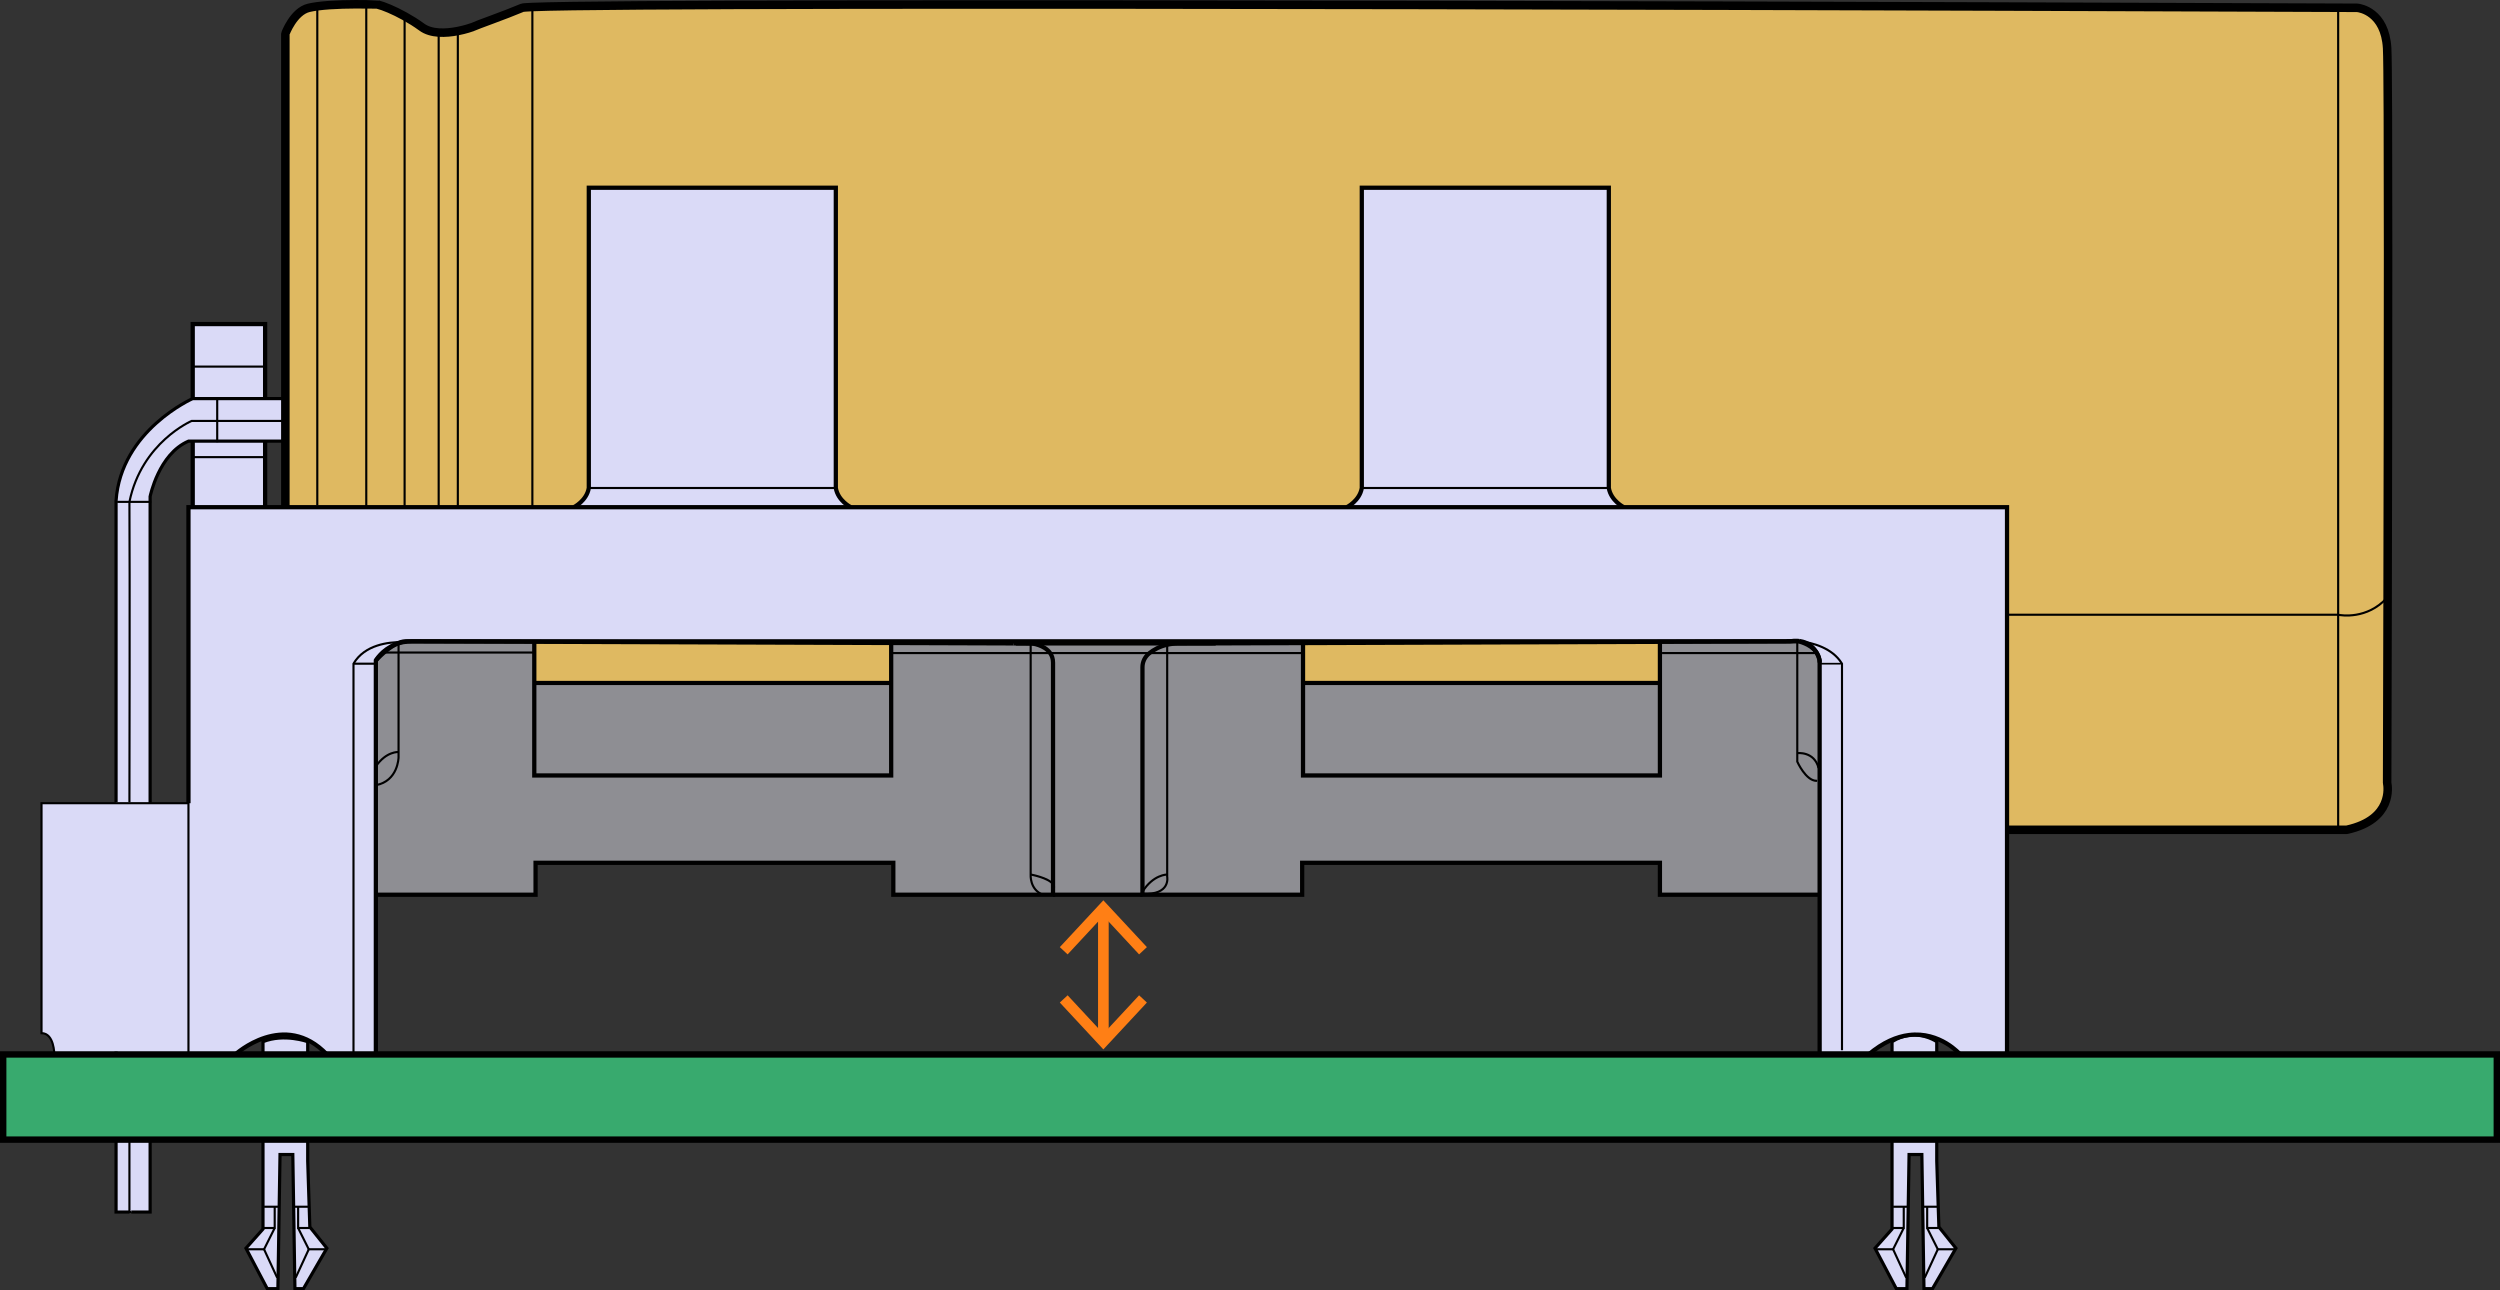
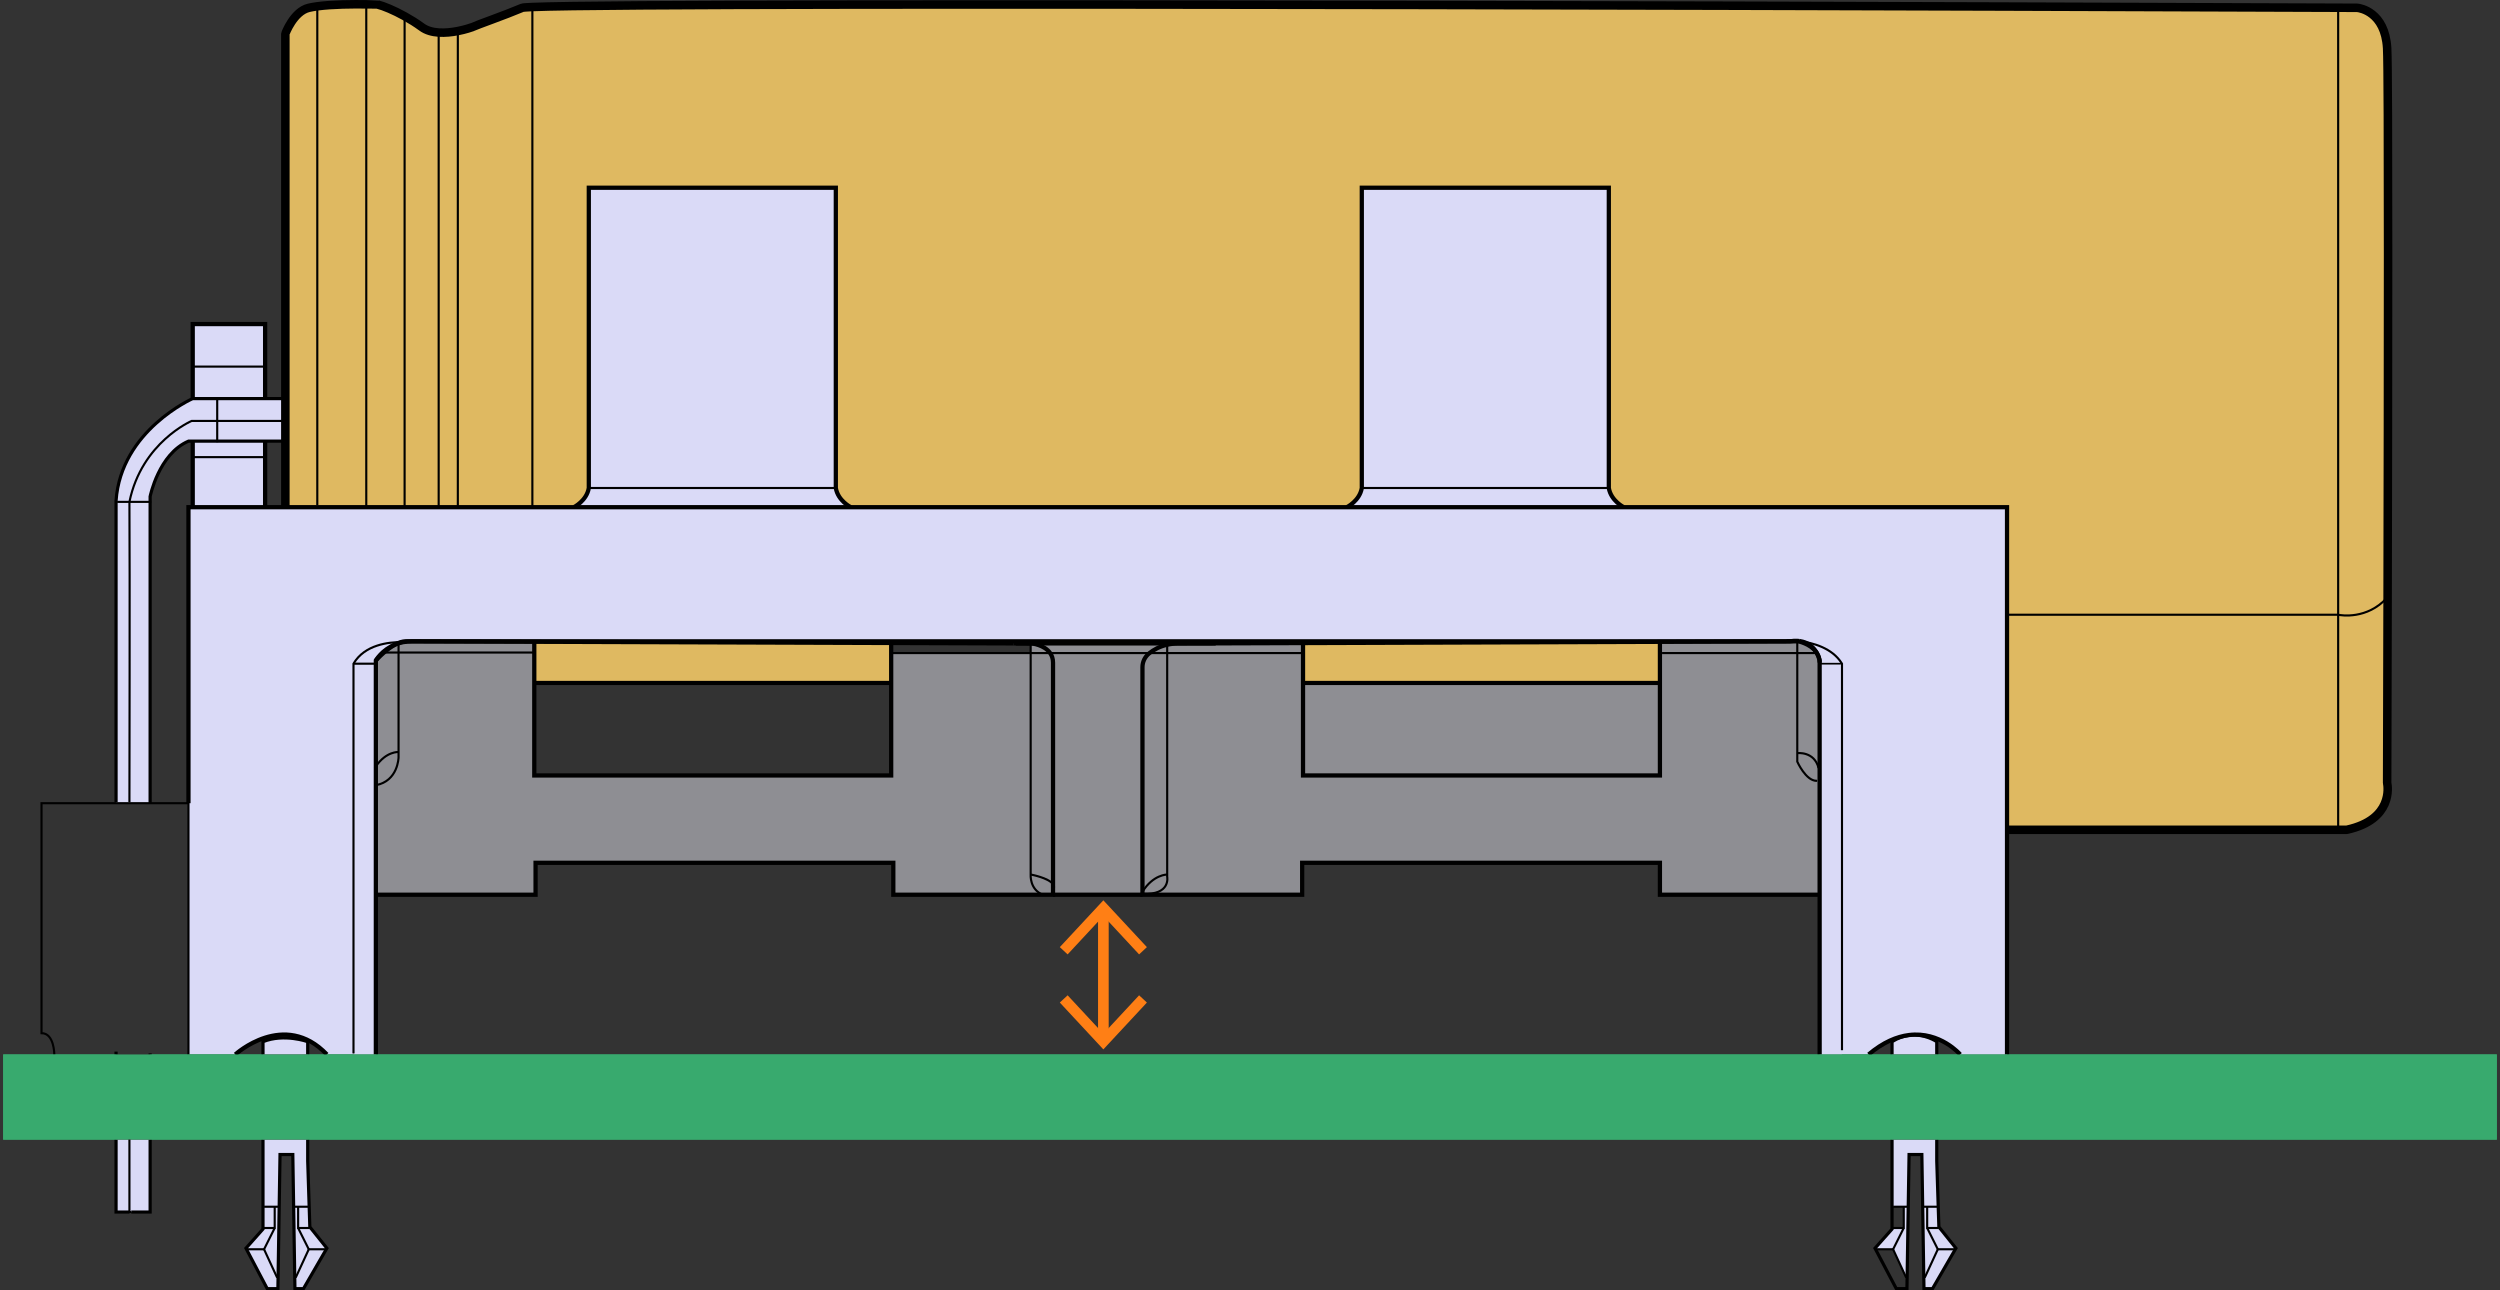
<svg xmlns="http://www.w3.org/2000/svg" xmlns:xlink="http://www.w3.org/1999/xlink" data-name="線" viewBox="0 0 1174 605.92">
  <rect x="0" y="0" width="1174" height="605.92" fill="#333333" stroke="none" />
  <defs>
    <mask id="f" data-name="mask" x="247.5" y="-.83" width="853" height="292" maskUnits="userSpaceOnUse" />
    <mask id="g" data-name="mask-1" x="86.5" y="236.17" width="858" height="261" maskUnits="userSpaceOnUse" />
    <mask id="h" data-name="mask-2" x="852.5" y="309.17" width="15" height="188" maskUnits="userSpaceOnUse">
      <use transform="translate(852.5 309.17)" xlink:href="#c" style="filter:url(#b)" />
    </mask>
    <mask id="i" data-name="mask-3" x="842.5" y="298.17" width="25" height="16" maskUnits="userSpaceOnUse" />
    <mask id="j" data-name="mask-4" x="630.5" y="227.17" width="134" height="13" maskUnits="userSpaceOnUse">
      <use transform="translate(630.5 227.17)" xlink:href="#d" style="filter:url(#b)" />
    </mask>
    <mask id="k" data-name="mask-5" x="637.5" y="86.17" width="120" height="145" maskUnits="userSpaceOnUse">
      <use transform="translate(637.5 86.17)" xlink:href="#e" style="filter:url(#b)" />
    </mask>
    <mask id="l" data-name="mask-6" x="490.5" y="304.17" width="52" height="118" maskUnits="userSpaceOnUse" />
    <mask id="m" data-name="mask-7" x="267.5" y="227.17" width="134" height="13" maskUnits="userSpaceOnUse">
      <use transform="translate(267.5 227.17)" xlink:href="#d" style="filter:url(#b)" />
    </mask>
    <mask id="n" data-name="mask-8" x="274.5" y="86.17" width="120" height="145" maskUnits="userSpaceOnUse">
      <use transform="translate(274.5 86.17)" xlink:href="#e" style="filter:url(#b)" />
    </mask>
    <mask id="o" data-name="mask-9" x="163.5" y="299.17" width="27" height="15" maskUnits="userSpaceOnUse" />
    <mask id="p" data-name="mask-10" x="163.5" y="309.17" width="15" height="188" maskUnits="userSpaceOnUse">
      <use transform="translate(163.5 309.17)" xlink:href="#c" style="filter:url(#b)" />
    </mask>
    <mask id="q" data-name="mask-11" x="17.5" y="375.17" width="73" height="122" maskUnits="userSpaceOnUse" />
    <filter id="a" data-name="uuid-fdaae096-de8f-4e1f-ac0d-0f39213e240a" x="247.5" y="-.83" width="853" height="292" color-interpolation-filters="sRGB" filterUnits="userSpaceOnUse">
      <feFlood flood-color="#fff" result="bg" />
      <feBlend in="SourceGraphic" in2="bg" />
    </filter>
    <filter id="b" data-name="luminosity-invert" color-interpolation-filters="sRGB" filterUnits="userSpaceOnUse">
      <feColorMatrix values="-1 0 0 0 1 0 -1 0 0 1 0 0 -1 0 1 0 0 0 1 0" />
    </filter>
  </defs>
  <path style="fill:#38aa6e" d="M1172.5 495.17v40h-263v-40h263z" />
  <path d="M1121 22.67c.66 11.94.45 159.77.22 258h-.22c-9.46 10.41-21.71 8.28-23 8.02V3.63c5.83.03 8.93.04 8.93.04.05 0 .09 0 .14.01 1.02.11 12.97 1.76 13.93 18.99Z" style="fill:#dfb961" />
  <path d="M1121 280.67h.22c-.1 48.22-.22 84.48-.22 86.87 0 .09.01.17.03.25.3 1.55 2.81 17.06-18.88 21.85-.1.02-.2.03-.3.03H1098V288.69c1.29.26 13.54 2.39 23-8.02ZM1098 288.69v100.98H942.5v-101h155.39s.04.01.11.02Z" style="fill:#dfb961" />
  <path d="M1098 3.67v285.02c-.07-.01-.11-.02-.11-.02H942.5v-50.5h-180s-6-3-7-9v-141h-116v141c-1 6-7 9-7 9h-233s-6-3-7-9v-141h-116v141c-1 6-7 9-7 9H250V3.67l-.01-.38c64.63-2.67 760.91 0 848.01.34v.04Z" style="fill:#dfb961" />
  <g style="mask:url(#f)">
    <g style="opacity:.2">
      <path d="M1098 3.67v285.02c-.07-.01-.11-.02-.11-.02H942.5v-50.5h-180s-6-3-7-9v-141h-116v141c-1 6-7 9-7 9h-233s-6-3-7-9v-141h-116v141c-1 6-7 9-7 9H250V3.67l-.01-.38c64.63-2.67 760.91 0 848.01.34v.04Z" style="fill:#fff" />
    </g>
  </g>
  <path d="M942.5 288.67v206.5h-22s-9.42-10.99-24.1-9.11c-5.61.71-11.99 3.3-18.9 9.11H865v-183.5c-.05-.08-.1-.16-.15-.23-4.49-7.2-13.64-9.6-19.76-10.39-.05-.01-.1-.02-.16-.03-.32-.04-.63-.07-.93-.11v.04c-1.06-.06-2.22.01-3.5.22h-650c-.75 0-1.53.14-2.32.38-5.35-.02-16.9 1.06-22.18 10.12v183.5h-12.5c-20-21-43 0-43 0h-22v-257h854v50.5Z" style="fill:#dadaf7" />
  <g style="mask:url(#g)">
    <path d="M942.5 288.67v206.5h-22s-9.42-10.99-24.1-9.11c-5.61.71-11.99 3.3-18.9 9.11H865v-183.5c-.05-.08-.1-.16-.15-.23-4.49-7.2-13.64-9.6-19.76-10.39-.05-.01-.1-.02-.16-.03-.32-.04-.63-.07-.93-.11v.04c-1.06-.06-2.22.01-3.5.22h-650c-.75 0-1.53.14-2.32.38-5.35-.02-16.9 1.06-22.18 10.12v183.5h-12.5c-20-21-43 0-43 0h-22v-257h854v50.5Z" style="opacity:.45" />
  </g>
  <path style="fill:#dadaf7" d="m910.74 576.47 7.76 9.7-.34.59-.16-.09h-8l-5-10h5.5l.24-.2z" />
  <path style="fill:#dadaf7" d="m918.16 586.76-10.66 18.41h-4l-.09-5.49.59-.01 6-13h8l.16.09zM910.5 576.17l.24.3-.24.2H905v-10h5l.19-.01.31 9.51z" />
  <path d="m909.5 545.17.69 21.49-.19.01h-7.11l-.39-24.5h-6l-.39 24.5h-7.61v-31.5h21v10ZM905 576.67l5 10-6 13-.59.01-.52-33.01H905v10zM909.5 489.17v6h-21v-6c2.75-1.75 5.44-2.62 7.92-2.95 7.46-.99 13.08 2.95 13.08 2.95ZM896.11 566.67l-.52 33.01-.59-.01-6-13 5-10v-10h2.11z" style="fill:#dadaf7" />
-   <path style="fill:#dadaf7" d="m895.59 599.68-.09 5.49h-5l-9.69-18.4.19-.1h8l6 13 .59.01zM894 567.17v9.5h-5.5v-10h5.5v.5z" />
  <path style="fill:#dadaf7" d="m894 576.67-5 10h-8l-.19.1-.31-.6 8-9v-.5h5.5z" />
  <path d="M888.5 495.17v40h-744v-40h744Z" style="fill:#38aa6e" />
  <path d="M865 493.17v2h-10.5v-183.5h10l.35-.23c.05.07.1.15.15.23v181.5Z" style="fill:#dadaf7" />
  <g style="mask:url(#h)">
    <path d="M865 493.17v2h-10.5v-183.5h10l.35-.23c.05.07.1.15.15.23v181.5Z" style="opacity:.45" />
  </g>
  <path d="m864.85 311.44-.35.23h-10v-1.5s-.04-.22-.14-.58c0-.01 0-.02-.01-.03-.24-1.37-.81-2.52-1.54-3.5-1.36-2.16-3.71-4.48-7.72-5.01 6.12.79 15.27 3.19 19.76 10.39Z" style="fill:#dadaf7" />
  <g style="mask:url(#i)">
    <path d="m864.85 311.44-.35.23h-10v-1.5s-.04-.22-.14-.58c0-.01 0-.02-.01-.03-.24-1.37-.81-2.52-1.54-3.5-1.36-2.16-3.71-4.48-7.72-5.01 6.12.79 15.27 3.19 19.76 10.39Z" style="opacity:.45" />
  </g>
  <path d="M853 366.67h1.5v53.5h-75v-15h-168v15h-75v-.47c13.45.75 11.61-8.03 11.61-8.03v-105h63.79v57.5h167.6v-57.5H844v51s4 9 9 9Z" style="fill:#8e8e93" />
  <path d="M854.5 360.67v6H853c-5 0-9-9-9-9v-4s8-1 10 7h.5Z" style="fill:#8e8e93" />
  <path d="M854.5 311.67v49h-.5c-2-8-10-7-10-7v-47h9l.13-.07c.67 1.21 1.04 2.31 1.22 2.96.01.01.01.02.01.03.09.5.14 1.02.14 1.58v.5Z" style="fill:#8e8e93" />
  <path d="m853.13 306.6-.13.07h-9v-5.5h.5s5.46 1.09 8.31 4.89c.11.18.22.37.32.54ZM844 301.17v5.5h-64.5v-5.27c34.81-.12 60.64-.21 64.5-.23ZM611.9 320.72h167.6v43.45H611.9z" style="fill:#8e8e93" />
  <path d="M779.5 306.67v14.05H611.9v-18.74c48.56-.16 117.41-.4 167.6-.58v5.27Z" style="fill:#dfb961" />
  <path d="M762.5 238.17h-130s6-3 7-9h116c1 6 7 9 7 9Z" style="fill:#dadaf7" />
  <g style="mask:url(#j)">
    <path d="M762.5 238.17h-130s6-3 7-9h116c1 6 7 9 7 9Z" style="opacity:.45" />
  </g>
  <path d="M755.5 88.17v141h-116v-141h116Z" style="fill:#dadaf7" />
  <g style="mask:url(#k)">
    <path d="M755.5 88.17v141h-116v-141h116Z" style="opacity:.45" />
  </g>
  <path d="M566.31 302.14c10.44-.04 26.44-.09 45.59-.16v4.69h-63.79v-3.91c1.61-.37 3.41-.59 5.39-.59 1.31 0 5.82-.01 12.81-.03Z" style="fill:#8e8e93" />
  <path d="M484 302.14h82.31c-6.99.02-11.5.03-12.81.03-1.98 0-3.78.22-5.39.59-3.67.83-6.4 2.42-8.28 3.91l-46.69.01c-2.72-3.92-8.64-4.51-8.64-4.51h-.5v-.03ZM548.11 411.67s1.84 8.78-11.61 8.03v-.9c4.97-8.13 11.61-8.13 11.61-8.13v1Z" style="fill:#8e8e93" />
  <path d="M548.11 306.67v104s-6.64 0-11.61 8.13V313.31c0-2.45 1.09-4.77 2.98-6.35.11-.09.23-.19.35-.29h8.28Z" style="fill:#8e8e93" />
  <path d="M548.11 302.76v3.91h-8.28c1.88-1.49 4.61-3.08 8.28-3.91ZM494.5 415.22V311.17c0-1.85-.53-3.32-1.36-4.49l46.69-.01c-.12.1-.24.2-.35.29-1.89 1.58-2.98 3.9-2.98 6.35V418.8c-.16.28-.33.57-.5.87.17.01.34.02.5.03v.47h-42v-4.95Z" style="fill:#8e8e93" />
  <g style="mask:url(#l)">
    <path d="M494.5 415.22V311.17c0-1.85-.53-3.32-1.36-4.49l46.69-.01c-.12.1-.24.2-.35.29-1.89 1.58-2.98 3.9-2.98 6.35V418.8c-.16.28-.33.57-.5.87.17.01.34.02.5.03v.47h-42v-4.95Z" style="opacity:.45" />
  </g>
  <path d="M494.5 415.22v4.95h-4.79c-6.28-2.5-5.71-9.5-5.71-9.5s8.35 1.52 10.5 4.55Z" style="fill:#8e8e93" />
  <path d="M494.5 311.17v104.05c-2.15-3.03-10.5-4.55-10.5-4.55V306.68h9.14c.83 1.17 1.36 2.64 1.36 4.49ZM493.14 306.68H484v-4.51h.5s5.92.59 8.64 4.51Z" style="fill:#8e8e93" />
  <path d="M489.71 420.17H419.5v-15h-168v15h-75v-51.45c10.5-1.94 10.66-13.05 10.66-13.05v-49.24h63.74v57.74h167.6v-57.49H484v103.99s-.57 7 5.71 9.5Z" style="fill:#8e8e93" />
-   <path d="M484 302.17v4.51h-65.5v-4.74c25.56.09 46.4.16 57.43.2h1.1c3.59.02 5.99.02 6.97.03ZM250.9 320.72h167.6v43.45H250.9z" style="fill:#8e8e93" />
  <path d="M418.5 306.68v14.04H250.9v-19.36c48.29.15 117.15.4 167.6.58v4.74Z" style="fill:#dfb961" />
  <path d="M399.5 238.17h-130s6-3 7-9h116c1 6 7 9 7 9Z" style="fill:#dadaf7" />
  <g style="mask:url(#m)">
    <path d="M399.5 238.17h-130s6-3 7-9h116c1 6 7 9 7 9Z" style="opacity:.45" />
  </g>
  <path d="M392.5 88.17v141h-116v-141h116Z" style="fill:#dadaf7" />
  <g style="mask:url(#n)">
    <path d="M392.5 88.17v141h-116v-141h116Z" style="opacity:.45" />
  </g>
  <path d="M189.3 301.57c1.29-.26 2.69-.4 4.2-.4 3.24 0 25.96.07 57.4.19v5.07h-70.58c1.54-1.34 3.41-2.77 5.34-3.8 1.1-.44 2.31-.81 3.62-1.06h.02Z" style="fill:#8e8e93" />
  <path d="M250 237.67v.5h-35V14.67l-.02-.09c3.63-.71 6.41-1.69 6.93-1.88.06-.02.11-.04.17-.08 1.38-.75 14.89-5.45 23.16-8.95.32-.14 1.94-.26 4.75-.38l.01.38v234Z" style="fill:#dfb961" />
  <path d="M215 237.67v.5h-9V15.67l.03-.39c3.07.21 6.24-.17 8.95-.7l.02.09v223Z" style="fill:#dfb961" />
  <path d="m206.03 15.28-.03.39v222.5h-16V7.67l.03-.05c2.65 1.46 5.4 3.17 7.97 5.05 2.23 1.67 5.08 2.41 8.03 2.61Z" style="fill:#dfb961" />
  <path d="m190.03 7.62-.03.05v230.5h-18V2.03c3.3.05 5.48.13 5.5.14 2.63.66 7.42 2.61 12.53 5.45Z" style="fill:#dfb961" />
  <path d="M166 311.67c5.28-9.06 16.83-10.14 22.18-10.12-.84.25-1.68.63-2.52 1.08-6.38 2.54-9.16 7.54-9.16 7.54v1.5H166Z" style="fill:#dadaf7" />
  <g style="mask:url(#o)">
    <path d="M166 311.67c5.28-9.06 16.83-10.14 22.18-10.12-.84.25-1.68.63-2.52 1.08-6.38 2.54-9.16 7.54-9.16 7.54v1.5H166Z" style="opacity:.45" />
  </g>
  <path d="M187.16 353.15v2.52s-.16 11.11-10.66 13.05v-8.81c4.9-7.21 10.66-6.76 10.66-6.76Z" style="fill:#8e8e93" />
  <path d="M187.16 306.43v46.72s-5.76-.45-10.66 6.76v-49.74s1.56-1.77 3.82-3.74h6.84Z" style="fill:#8e8e93" />
  <path d="M176.5 359.91v135.26H166v-183.5h10.5v48.24Z" style="fill:#dadaf7" />
  <g style="mask:url(#p)">
    <path d="M176.5 359.91v135.26H166v-183.5h10.5v48.24Z" style="opacity:.45" />
  </g>
  <path d="M172 2.17v236h-23v-235l-.03-.21C156.1 2 165.94 1.94 172 2.03v.14Z" style="fill:#dfb961" />
  <path style="fill:#dadaf7" d="m145.74 576.47 7.76 9.7-.34.59-.16-.09h-8l-5-10h5.5l.24-.2z" />
  <path style="fill:#dadaf7" d="m153.16 586.76-10.66 18.41h-4l-.09-5.49.59-.01 6-13h8l.16.09z" />
  <path d="M149 237.17v1h-15V15.89c0-.15 3.88-10.53 11-12.22 1.17-.28 2.52-.51 3.97-.71l.03.21v234Z" style="fill:#dfb961" />
  <path style="fill:#dadaf7" d="m145.5 576.17.24.3-.24.2H140v-10h5l.19-.01.31 9.51z" />
  <path d="m144.5 545.17.69 21.49-.19.01h-7.11l-.39-24.5h-6l-.39 24.5h-7.61v-31.5h21v10ZM140 576.67l5 10-6 13-.59.01-.52-33.01H140v10zM144.5 489.17v6h-21v-6c10-4 21 0 21 0ZM133.5 203.22v3.95H102v-9.5h31.5v5.55zM133.5 187.17v10.5H102v-10.5h31.5zM131.11 566.67l-.52 33.01-.59-.01-6-13 5-10v-10h2.11z" style="fill:#dadaf7" />
  <path style="fill:#dadaf7" d="m130.59 599.68-.09 5.49h-5l-9.69-18.4.19-.1h8l6 13 .59.01zM129 567.17v9.5h-5.5v-10h5.5v.5z" />
  <path style="fill:#dadaf7" d="m129 576.67-5 10h-8l-.19.1-.31-.6 8-9v-.5h5.5zM124.5 214.67v23.5h-34v-23.5h34zM102 207.17h22.5v7.5h-34v-7.5H102zM102 187.17H90.5v-15h34v15H102zM90.5 152.17h34v20h-34z" />
  <path d="M123.5 495.17v40h-53v-40h53Z" style="fill:#38aa6e" />
  <path d="M102 197.67v9.5H88.5c-14 6-18 26-18 26v2.5h-9.72c5.77-28 29.22-38 29.22-38h12Z" style="fill:#dadaf7" />
  <path d="M102 187.17v10.5H90s-23.45 10-29.22 38H54.5v-.5c2.25-33.1 36-48 36-48H102Z" style="fill:#dadaf7" />
  <g>
-     <path d="M70.5 495.17h-45s0-10-6-10v-108h69v118h-18Z" style="fill:#dadaf7" />
    <g style="mask:url(#q)">
      <path d="M70.5 495.17h-45s0-10-6-10v-108h69v118h-18Z" style="opacity:.45" />
    </g>
  </g>
  <path style="fill:#dadaf7" d="M70.5 535.17v34H60.78v-34h9.72zM70.5 235.67v141.5h-9.72v-.5s.22-111 0-141h9.72Z" />
  <path d="M60.78 235.67c.22 30 0 141 0 141v.5H54.5v-141.5h6.28ZM60.78 535.17v34H54.5v-34h6.28z" style="fill:#dadaf7" />
  <path style="fill:#38aa6e" d="M54.5 495.17v40h-53v-40h53z" />
  <g>
    <path d="M942.5 389.67h159.35c.1 0 .2-.01.3-.03 21.69-4.79 19.18-20.3 18.88-21.85-.02-.08-.03-.16-.03-.25 0-2.39.12-38.65.22-86.87.23-98.23.44-246.06-.22-258-.96-17.23-12.91-18.88-13.93-18.99-.05-.01-.09-.01-.14-.01 0 0-3.1-.01-8.93-.04-87.1-.34-783.38-3.01-848.01-.34-2.81.12-4.43.24-4.75.38-8.27 3.5-21.78 8.2-23.16 8.95-.06.04-.11.06-.17.08-.52.19-3.3 1.17-6.93 1.88-2.71.53-5.88.91-8.95.7-2.95-.2-5.8-.94-8.03-2.61-2.57-1.88-5.32-3.59-7.97-5.05-5.11-2.84-9.9-4.79-12.53-5.45-.02-.01-2.2-.09-5.5-.14-6.06-.09-15.9-.03-23.03.93-1.45.2-2.8.43-3.97.71-7.12 1.69-11 12.07-11 12.22v221.78" style="fill:none;stroke:#000;stroke-miterlimit:10;stroke-width:4px" />
    <path d="M189.28 301.57c-1.31.25-2.52.62-3.62 1.06-6.38 2.54-9.16 7.54-9.16 7.54M475.93 302.14c-11.03-.04-31.87-.11-57.43-.2-50.45-.18-119.31-.43-167.6-.58-31.44-.12-54.16-.19-57.4-.19-1.51 0-2.91.14-4.2.4M176.5 420.17h75v-15h168v15h75v-109c0-1.85-.53-3.32-1.36-4.49-2.72-3.92-8.64-4.51-8.64-4.51h-.5c-.98-.01-3.38-.01-6.97-.03M854.5 420.17h-75v-15h-168v15h-75V313.31c0-2.45 1.09-4.77 2.98-6.35.11-.09.23-.19.35-.29 1.88-1.49 4.61-3.08 8.28-3.91 1.61-.37 3.41-.59 5.39-.59 1.31 0 5.82-.01 12.81-.03 10.44-.04 26.44-.09 45.59-.16 48.56-.16 117.41-.4 167.6-.58 34.81-.12 60.64-.21 64.5-.23h.5s5.46 1.09 8.31 4.89c.73.98 1.3 2.13 1.54 3.5M854.36 309.59c.09.5.14 1.02.14 1.58" style="fill:none;stroke:#000;stroke-miterlimit:10;stroke-width:2px" />
    <path style="fill:none;stroke:#000;stroke-miterlimit:10;stroke-width:2px" d="M250.9 301.17v63h167.6v-62M611.9 301.17v63h167.6V301.17M536.5 420.17h-42M250.9 320.72h167.6M611.9 320.72h167.6M475.93 302.14h94.97M269.5 238.17s6-3 7-9v-141h116v141c1 6 7 9 7 9M632.5 238.17s6-3 7-9v-141h116v141c1 6 7 9 7 9" />
    <path d="M844.93 301.02c-.3-.03-.61-.06-.93-.07-1.06-.06-2.22.01-3.5.22h-650c-.75 0-1.53.14-2.32.38-.84.25-1.68.63-2.52 1.08-1.93 1.03-3.8 2.46-5.34 3.8-2.26 1.97-3.82 3.74-3.82 3.74v185M854.5 495.17v-185s-.04-.22-.14-.58c0-.01 0-.02-.01-.03-.18-.65-.55-1.75-1.22-2.96-.1-.17-.21-.36-.32-.54-1.36-2.16-3.71-4.48-7.72-5.01M920.5 495.17s-9.42-10.99-24.1-9.11c-5.61.71-11.99 3.3-18.9 9.11" style="fill:none;stroke:#000;stroke-miterlimit:10;stroke-width:2px" />
    <path style="fill:none;stroke:#000;stroke-miterlimit:10;stroke-width:2px" d="M124.5 238.17h818v257M88.5 377.17v-139h2M153.5 495.17c-20-21-43 0-43 0M124.5 207.17v31h-34v-31M90.5 187.17v-35h34v35" />
    <path d="M25.5 495.17s0-10-6-10v-108H54M54 377.17h34.5v118" style="fill:none;stroke:#000;stroke-miterlimit:10" />
    <path d="M54.5 376.79V235.17c2.25-33.1 36-48 36-48h43v20h-45c-14 6-18 26-18 26v144M54.5 495.17v-1.34M60.78 569.17H54.5v-34M70.5 535.17v34h-8.87M70.5 494.67v.5M888.5 535.17v42l-8 9 .31.6 9.69 18.4h5l.09-5.49.52-33.01.39-24.5h6l.39 24.5.52 33.01.09 5.49h4l10.66-18.41.34-.59-7.76-9.7-.24-.3-.31-9.51-.69-21.49v-10M909.5 495.17v-6s-5.62-3.94-13.08-2.95c-2.48.33-5.17 1.2-7.92 2.95v6M123.5 535.17v42l-8 9 .31.6 9.69 18.4h5l.09-5.49.52-33.01.39-24.5h6l.39 24.5.52 33.01.09 5.49h4l10.66-18.41.34-.59-7.76-9.7-.24-.3-.31-9.51-.69-21.49v-10M144.5 495.17v-6s-11-4-21 0v6" style="fill:none;stroke:#000;stroke-miterlimit:10;stroke-width:1.5px" />
    <path style="fill:#38aa6e" d="M1172.5 495.17v40H1.5v-40h1171z" />
-     <path style="fill:none;stroke:#000;stroke-miterlimit:10;stroke-width:3px" d="M54.5 535.17h-53v-40h1171v40H54.5z" />
    <path style="fill:none;stroke:#000;stroke-miterlimit:10" d="M149 3.17v234M172 2.17v236M190 7.67v231M206 15.67v222M215 14.67v223M250 3.67v234M1098 3.67v386M942 288.67h155.89s.04.01.11.02c1.29.26 13.54 2.39 23-8.02M90.5 172.17h34M90 214.67h34M102 186.67v21M55 235.67h16M133.5 197.67H90s-23.45 10-29.22 38c.22 30 0 141 0 141M191 301.67s-.63-.07-1.7-.1h-.02c-.33-.01-.7-.02-1.1-.02-5.35-.02-16.9 1.06-22.18 10.12v183" />
    <path d="M839 300.67s2.03-.07 5 .24c.3.04.61.07.93.11.06.01.11.02.16.03 6.12.79 15.27 3.19 19.76 10.39.05.07.1.15.15.23v181.5" style="fill:none;stroke:#000;stroke-miterlimit:10;stroke-width:.999px" />
    <path style="fill:none;stroke:#000;stroke-miterlimit:10" d="M166 311.67h10" />
    <path style="fill:none;stroke:#000;stroke-miterlimit:10;stroke-width:.8px" d="M854.5 311.67h10" />
    <path style="fill:none;stroke:#000;stroke-miterlimit:10" d="M180.01 306.43h70.89M187.16 302.85v52.82s-.16 11.11-10.66 13.05" />
    <path d="M187.16 353.15s-5.76-.45-10.66 6.76c-.17.24-.34.5-.5.76M418.5 306.68h74.64l46.69-.01H611" style="fill:none;stroke:#000;stroke-miterlimit:10" />
    <path d="M484 300.67v110s-.57 7 5.71 9.5" style="fill:none;stroke:#000;stroke-miterlimit:10" />
    <path d="M484 410.67s8.35 1.52 10.5 4.55c.32.45.5.93.5 1.45M548.11 302.76v108.91s1.84 8.78-11.61 8.03c-.16-.01-.33-.02-.5-.03" style="fill:none;stroke:#000;stroke-miterlimit:10" />
    <path d="M548.11 410.67s-6.64 0-11.61 8.13c-.16.28-.33.57-.5.87M780.5 306.67H853M853.34 366.67H852.5M844 300.67v57s4 9 9 9" style="fill:none;stroke:#000;stroke-miterlimit:10" />
    <path d="M844 353.67s8-1 10 7M276.5 229.17h116M639.5 229.17h116M124 566.67h7M123.5 576.67h5.5v-9.5M116 586.67h8l5-10" style="fill:none;stroke:#000;stroke-miterlimit:10" />
    <path style="fill:none;stroke:#000;stroke-linecap:round;stroke-miterlimit:10" d="m124 586.67 6 13" />
    <path style="fill:none;stroke:#000;stroke-miterlimit:10" d="M145 566.67h-7M145.5 576.67H140v-9.5M153 586.67h-8l-5-10" />
    <path style="fill:none;stroke:#000;stroke-linecap:round;stroke-miterlimit:10" d="m145 586.67-6 13" />
    <path style="fill:none;stroke:#000;stroke-miterlimit:10" d="M889 566.67h7M888.5 576.67h5.5v-9.5M881 586.67h8l5-10" />
    <path style="fill:none;stroke:#000;stroke-linecap:round;stroke-miterlimit:10" d="m889 586.67 6 13" />
    <path style="fill:none;stroke:#000;stroke-miterlimit:10" d="M910 566.67h-7M910.5 576.67H905v-9.5M918 586.67h-8l-5-10" />
    <path style="fill:none;stroke:#000;stroke-linecap:round;stroke-miterlimit:10" d="m910 586.67-6 13" />
    <path style="fill:none;stroke:#000;stroke-miterlimit:10" d="M60.78 535.17v34h.85" />
  </g>
  <g>
    <path style="fill:none;stroke:#ff7f15;stroke-linecap:round;stroke-linejoin:round;stroke-width:5px" d="M518.141 428.206v59.162" />
    <path style="fill:#ff7f15" d="m497.692 444.773 3.662 3.411 16.782-18.059 16.787 18.059 3.662-3.411-20.449-21.99-20.444 21.99zM497.692 470.801l3.662-3.411 16.782 18.059 16.787-18.059 3.662 3.411-20.449 21.99-20.444-21.99z" />
  </g>
</svg>